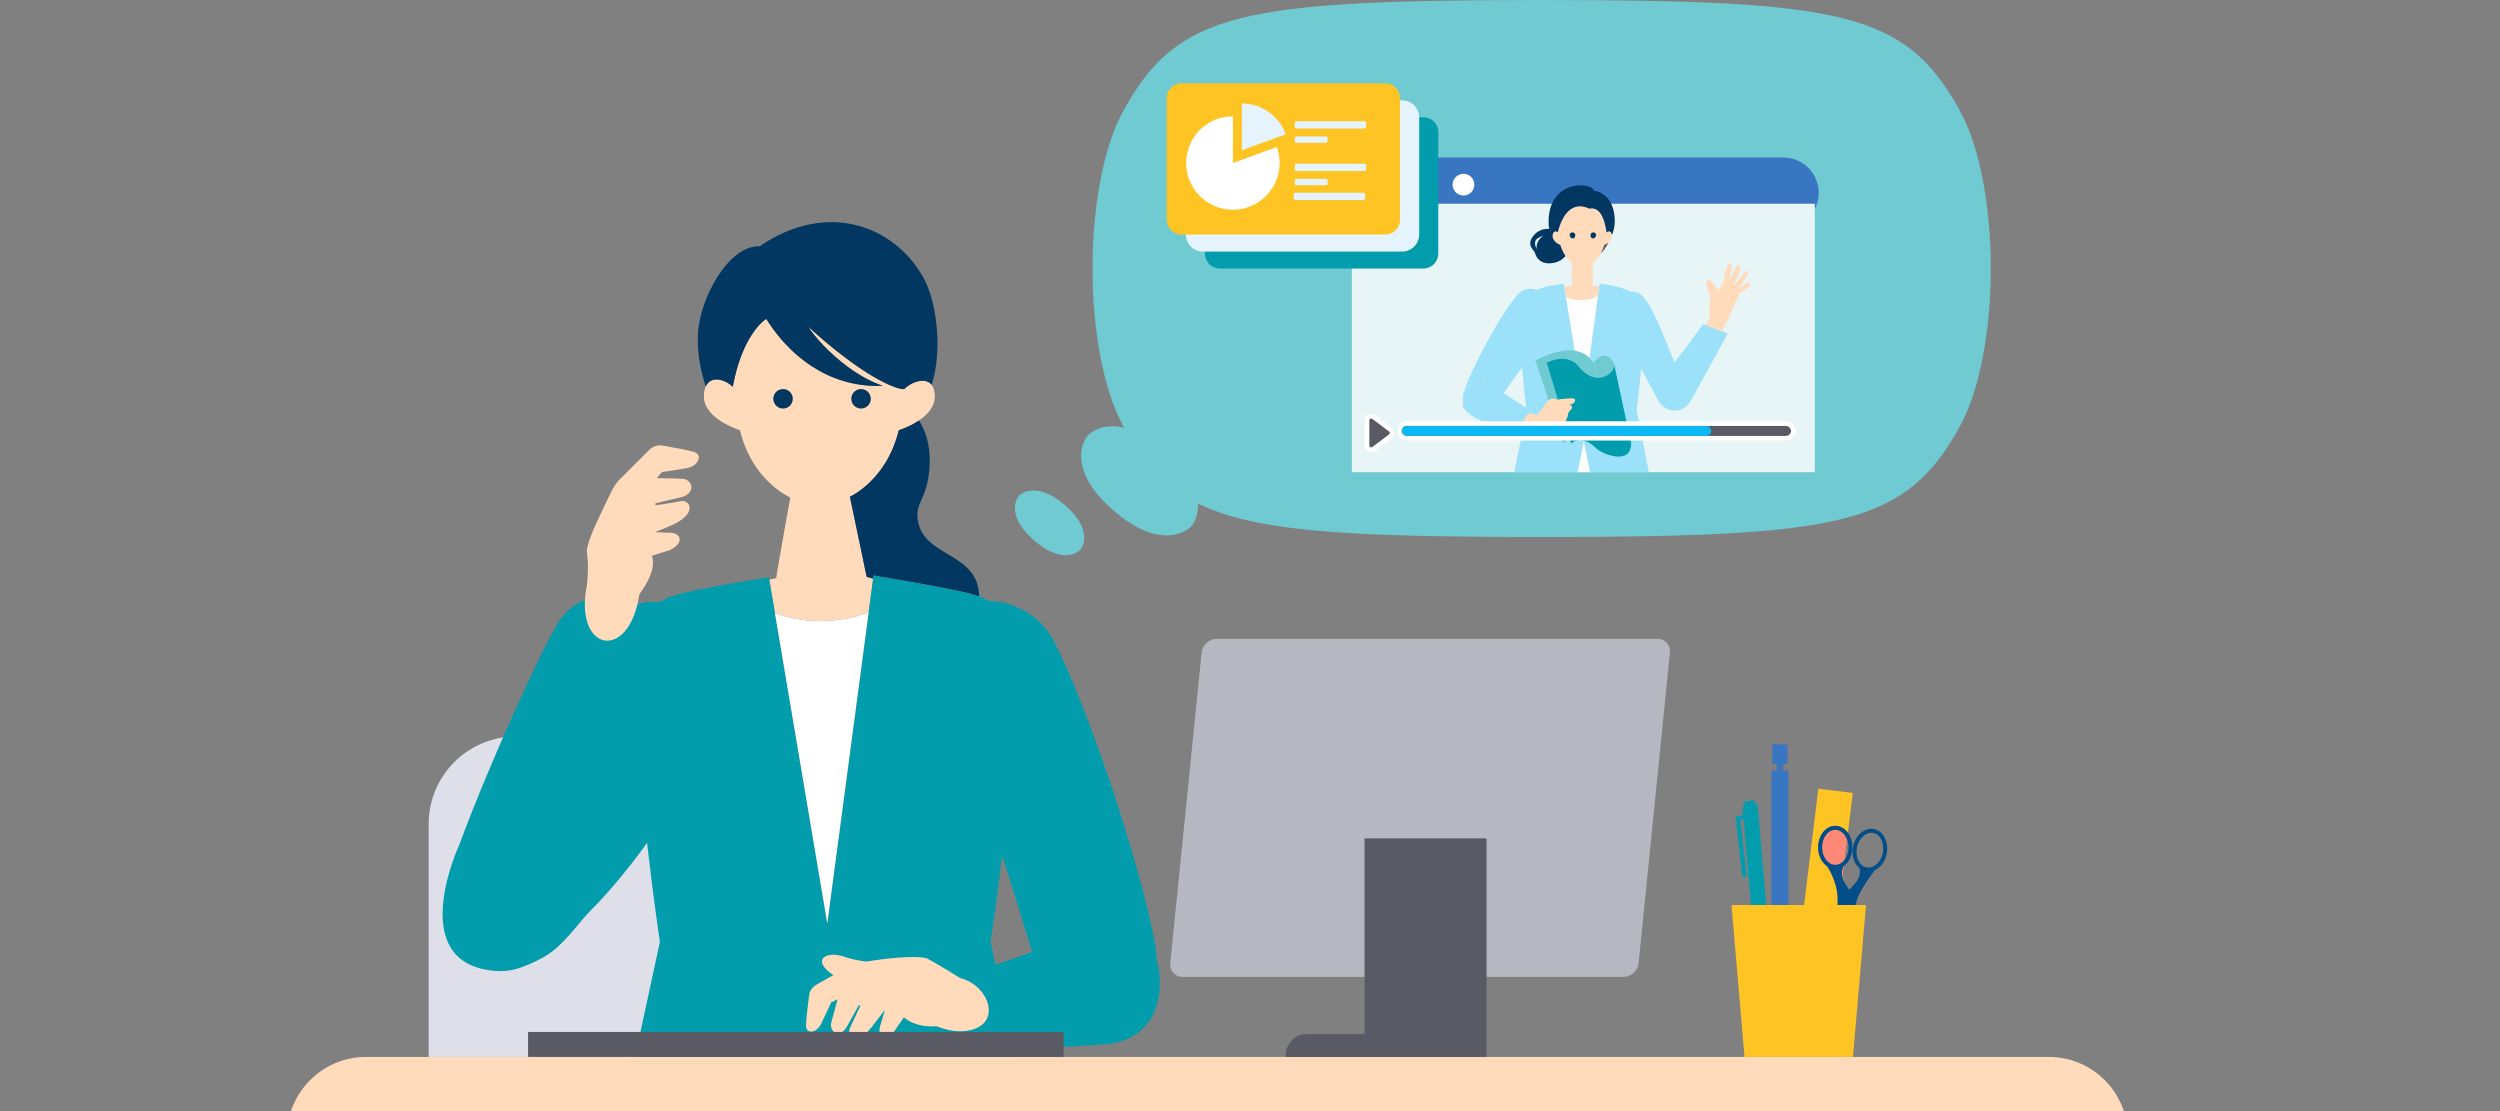
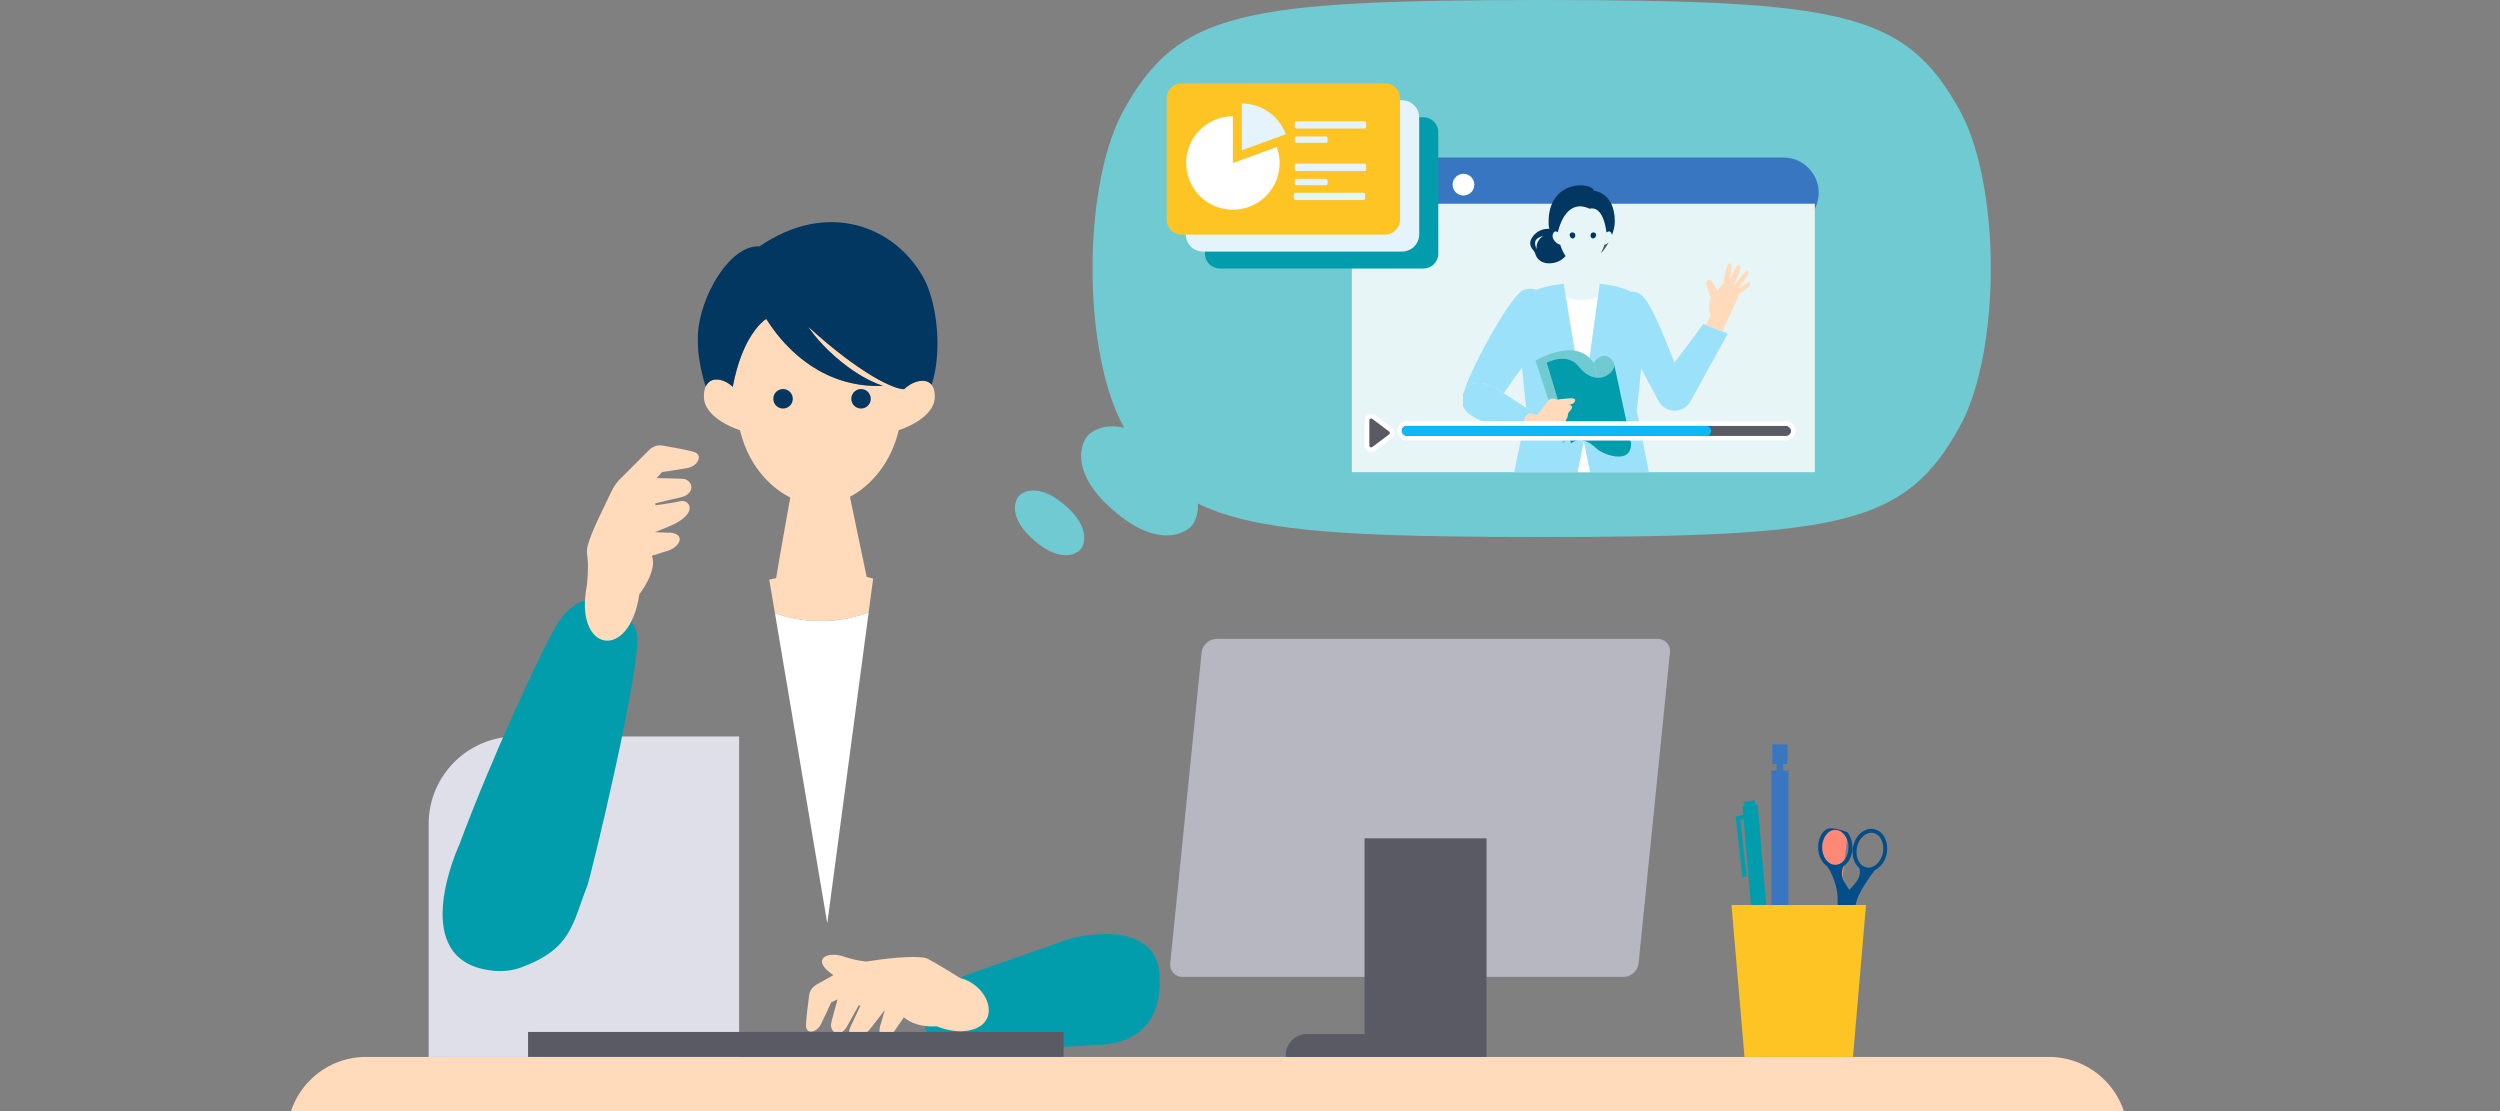
<svg xmlns="http://www.w3.org/2000/svg" width="270" height="120" viewBox="0 0 270 120" fill="none">
  <rect x="0" y="0" width="270" height="120" fill="#808080" stroke="none" />
  <g clip-path="url(#clip0_12044_3398)">
    <path d="M79.826 79.538H55.745C50.527 79.538 46.296 83.769 46.296 88.987V114.147H79.826V79.538Z" fill="#DFDFE9" />
    <path d="M93.814 66.145L94.3 62.495L93.6 62.302L91.791 53.647C91.878 53.603 91.97 53.553 92.064 53.5C92.088 53.486 92.113 53.472 92.138 53.458C92.223 53.408 92.311 53.356 92.4 53.299C92.413 53.292 92.425 53.285 92.437 53.277C92.537 53.213 92.64 53.143 92.744 53.07C92.77 53.052 92.797 53.033 92.823 53.014C92.912 52.95 93.002 52.883 93.094 52.813C93.115 52.797 93.135 52.782 93.156 52.765C93.264 52.681 93.373 52.591 93.483 52.496C93.509 52.475 93.535 52.451 93.56 52.429C93.637 52.362 93.714 52.291 93.791 52.22C93.854 52.161 93.917 52.101 93.98 52.039C94.048 51.973 94.115 51.905 94.183 51.835C94.231 51.785 94.28 51.734 94.328 51.683C94.401 51.604 94.473 51.523 94.546 51.44C94.592 51.387 94.638 51.335 94.684 51.28C94.763 51.187 94.84 51.089 94.917 50.99C94.956 50.941 94.995 50.894 95.033 50.843C95.257 50.548 95.473 50.228 95.68 49.885C95.71 49.835 95.739 49.784 95.768 49.734C95.833 49.623 95.895 49.509 95.957 49.394C96.011 49.294 96.063 49.193 96.114 49.09C96.166 48.988 96.216 48.883 96.265 48.777C96.315 48.67 96.363 48.561 96.41 48.45C96.457 48.34 96.502 48.228 96.547 48.115C96.592 48.001 96.635 47.884 96.677 47.766C96.719 47.648 96.76 47.529 96.799 47.407C96.838 47.286 96.875 47.162 96.912 47.037C96.967 46.847 97.022 46.657 97.069 46.459C97.069 46.459 97.075 46.457 97.083 46.454C97.085 46.454 97.088 46.453 97.09 46.452C97.097 46.45 97.105 46.447 97.115 46.444C97.119 46.443 97.126 46.44 97.13 46.439C97.143 46.434 97.158 46.429 97.176 46.423C97.178 46.423 97.18 46.422 97.182 46.422C97.189 46.419 97.199 46.416 97.206 46.413C97.282 46.387 97.385 46.35 97.513 46.3C97.515 46.3 97.517 46.299 97.519 46.298C97.588 46.271 97.663 46.241 97.743 46.207C97.747 46.206 97.75 46.205 97.753 46.203C98.169 46.029 98.719 45.765 99.248 45.409C100.132 44.814 100.951 43.964 100.961 42.849C100.967 42.255 100.836 41.839 100.62 41.563C100.369 41.243 100.003 41.114 99.6 41.122C99.591 41.122 99.581 41.123 99.571 41.124C99.469 41.127 99.365 41.14 99.259 41.16C99.199 41.171 99.139 41.185 99.078 41.201C98.905 41.246 98.732 41.309 98.564 41.389C98.559 41.391 98.554 41.394 98.55 41.396C98.46 41.44 98.372 41.488 98.286 41.54C98.052 41.679 97.834 41.845 97.652 42.027C96.664 42.08 93.006 40.496 87.287 35.282C88.023 36.438 89.613 38.186 91.565 39.622C91.784 39.783 92.009 39.938 92.236 40.09C93.224 40.751 94.284 41.315 95.361 41.674C92.144 41.8 89.576 40.807 87.62 39.52C86.804 38.984 86.095 38.396 85.489 37.817C85.246 37.585 85.02 37.355 84.811 37.13C84.496 36.792 84.219 36.466 83.977 36.164C83.172 35.159 82.769 34.425 82.746 34.441C82.744 34.442 82.732 34.45 82.712 34.463C82.63 34.517 82.411 34.674 82.113 34.979C82.038 35.056 81.959 35.141 81.876 35.237C81.668 35.475 81.435 35.776 81.192 36.15C81.101 36.29 81.008 36.44 80.915 36.602C80.264 37.73 79.582 39.391 79.136 41.78C78.769 41.413 78.285 41.139 77.807 41.033C77.783 41.027 77.758 41.022 77.734 41.017C77.184 40.915 76.651 41.044 76.33 41.53C76.289 41.592 76.252 41.659 76.218 41.733C76.09 42.013 76.016 42.38 76.021 42.849C76.044 45.281 79.912 46.458 79.912 46.459C80.186 47.601 80.586 48.593 81.052 49.45C81.83 50.88 82.797 51.931 83.694 52.66C84.238 53.103 84.757 53.428 85.191 53.647C85.191 53.647 85.245 53.687 85.354 53.747C85.352 53.746 85.349 53.745 85.347 53.744C85.272 54.201 84.037 60.986 83.824 62.441L83.081 62.601L83.693 66.222C87.784 67.68 91.458 67.016 93.814 66.145Z" fill="#FFDABB" />
    <path d="M84.703 44.114C85.28 44.039 85.687 43.512 85.613 42.935C85.538 42.358 85.011 41.951 84.434 42.025C83.857 42.099 83.45 42.627 83.524 43.204C83.598 43.781 84.126 44.188 84.703 44.114Z" fill="#023762" />
    <path d="M93.127 44.114C93.704 44.039 94.111 43.512 94.037 42.935C93.962 42.358 93.435 41.951 92.858 42.025C92.281 42.099 91.874 42.627 91.948 43.204C92.022 43.781 92.55 44.188 93.127 44.114Z" fill="#023762" />
-     <path d="M97.744 46.207C97.663 46.241 97.588 46.271 97.519 46.298C97.517 46.299 97.515 46.3 97.513 46.3C97.447 46.326 97.387 46.348 97.334 46.368C97.294 46.382 97.264 46.393 97.233 46.404C97.217 46.409 97.196 46.417 97.182 46.421C97.181 46.422 97.181 46.422 97.18 46.422C97.179 46.422 97.178 46.423 97.176 46.423C97.159 46.429 97.144 46.434 97.13 46.439C97.127 46.44 97.123 46.441 97.121 46.442C97.121 46.442 97.121 46.442 97.121 46.442C97.119 46.443 97.117 46.443 97.115 46.444C97.105 46.447 97.097 46.45 97.09 46.452C97.089 46.452 97.085 46.453 97.084 46.454C97.075 46.457 97.069 46.459 97.069 46.459C97.038 46.59 97.005 46.719 96.97 46.847C96.952 46.912 96.93 46.973 96.912 47.037C96.876 47.162 96.838 47.286 96.799 47.407C96.78 47.467 96.763 47.53 96.743 47.588C96.723 47.649 96.699 47.706 96.677 47.766C96.635 47.884 96.592 48.001 96.547 48.115C96.525 48.17 96.506 48.23 96.484 48.284C96.46 48.341 96.434 48.394 96.41 48.45C96.363 48.561 96.315 48.669 96.265 48.776C96.216 48.883 96.166 48.988 96.115 49.09C96.063 49.193 96.011 49.294 95.957 49.394C95.931 49.442 95.907 49.494 95.881 49.541C95.844 49.607 95.806 49.67 95.768 49.734C95.739 49.784 95.71 49.835 95.68 49.884C95.579 50.052 95.477 50.215 95.372 50.371C95.261 50.535 95.148 50.692 95.033 50.843C94.995 50.894 94.956 50.941 94.917 50.99C94.84 51.089 94.763 51.187 94.684 51.28C94.638 51.335 94.592 51.387 94.546 51.44C94.473 51.523 94.401 51.604 94.328 51.683C94.28 51.734 94.231 51.785 94.183 51.835C94.148 51.871 94.113 51.91 94.078 51.946C94.045 51.978 94.013 52.007 93.98 52.039C93.917 52.101 93.854 52.161 93.791 52.22C93.76 52.248 93.73 52.279 93.699 52.307C93.653 52.349 93.607 52.388 93.561 52.429C93.535 52.451 93.509 52.474 93.483 52.496C93.373 52.591 93.264 52.681 93.156 52.765C93.135 52.782 93.115 52.797 93.094 52.813C93.002 52.883 92.912 52.95 92.823 53.014C92.797 53.033 92.77 53.052 92.744 53.07C92.64 53.143 92.537 53.213 92.437 53.277C92.425 53.285 92.413 53.292 92.4 53.299C92.311 53.356 92.224 53.408 92.138 53.458C92.113 53.472 92.088 53.486 92.064 53.5C91.97 53.553 91.878 53.603 91.791 53.647L93.6 62.301L94.301 62.489L94.345 62.157C94.345 62.157 103.962 63.743 105.214 64.266C105.385 64.301 105.562 64.354 105.743 64.416C105.689 59.788 100.156 60.175 99.23 56.644C98.567 54.118 100.239 54.289 100.407 50.084C100.493 47.93 99.874 46.395 99.248 45.409C98.719 45.765 98.169 46.029 97.753 46.203C97.75 46.205 97.747 46.206 97.744 46.207Z" fill="#023762" />
    <path d="M77.734 41.017C77.758 41.022 77.783 41.027 77.807 41.032C78.285 41.138 78.769 41.413 79.136 41.78C79.645 39.049 80.463 37.271 81.192 36.15C81.435 35.776 81.668 35.475 81.876 35.236C81.959 35.141 82.038 35.056 82.113 34.979C82.411 34.674 82.63 34.517 82.712 34.463C82.732 34.449 82.744 34.442 82.746 34.441C82.769 34.425 83.172 35.158 83.977 36.164C84.219 36.465 84.496 36.792 84.811 37.13C85.02 37.355 85.246 37.585 85.489 37.817C86.095 38.396 86.804 38.983 87.62 39.52C89.576 40.807 92.144 41.8 95.361 41.674C94.036 41.232 92.735 40.483 91.565 39.622C89.613 38.186 88.023 36.438 87.287 35.282C93.006 40.496 96.664 42.08 97.651 42.027C97.834 41.844 98.052 41.679 98.286 41.539C98.372 41.488 98.46 41.44 98.549 41.396C98.554 41.394 98.559 41.391 98.564 41.389C98.732 41.309 98.905 41.246 99.078 41.2C99.139 41.184 99.199 41.171 99.259 41.159C99.365 41.14 99.469 41.127 99.571 41.123C99.581 41.123 99.59 41.121 99.6 41.121C100.003 41.114 100.369 41.243 100.62 41.563C101.886 37.56 101.078 32.229 99.634 29.822C96.606 24.524 89.475 21.526 82.025 26.605C78.808 26.436 75.583 32.025 75.376 36.097C75.264 38.306 75.781 40.399 76.218 41.733C76.251 41.659 76.289 41.592 76.33 41.53C76.651 41.044 77.183 40.915 77.734 41.017Z" fill="#023762" />
-     <path d="M124.759 102.039C123.206 93.303 117.301 75.845 113.794 69.199C112.203 66.185 109.162 64.931 106.778 64.907C106.231 64.569 105.699 64.365 105.214 64.266C103.962 63.743 94.345 62.157 94.345 62.157L94.3 62.495L93.814 66.145L89.347 99.72L83.693 66.222L83.081 62.601L83.037 62.336C83.037 62.336 74.284 63.743 73.032 64.266C72.503 64.374 71.919 64.612 71.321 65.007C68.835 64.819 65.368 66.04 63.621 69.35C60.057 76.102 52.648 88.24 50.151 95.733C49.361 98.103 50.026 101.291 53.897 103.226C58.892 105.724 61.39 100.729 63.888 98.231C67.072 95.047 69.882 91.029 69.882 91.029C70.577 97.162 71.27 101.715 71.27 101.715C71.058 102.697 68.804 113.123 68.587 114.147H109.659C109.442 113.123 107.188 102.697 106.976 101.715C106.976 101.715 107.58 97.92 108.229 92.403C108.764 94.062 109.325 95.787 109.988 97.978C112.366 105.833 113.696 110.513 118.638 110.513C122.898 110.513 125.701 107.335 124.759 102.039Z" fill="#029DAC" />
    <path d="M83.693 66.222L89.347 99.72L93.815 66.145C91.459 67.016 87.784 67.68 83.693 66.222Z" fill="white" />
    <path d="M115.644 101.354L104.209 105.354C104.209 105.354 100.374 107.11 99.993 109.003C99.483 111.537 100.205 113.181 104.186 113.739L119.06 112.806C119.06 112.806 125.711 112.944 125.231 105.298C124.827 98.859 115.644 101.354 115.644 101.354Z" fill="#029DAC" />
    <path d="M63.422 95.678C63.804 94.71 69.489 71.148 68.776 68.422C67.888 65.027 63.285 62.714 60.364 67.121C58.815 69.459 53.141 81.702 49.591 91.261C49.591 91.261 44.168 102.911 52.196 104.669C53.757 105.01 55.087 104.916 56.231 104.5C61.775 102.487 61.81 99.749 63.422 95.678Z" fill="#029DAC" />
    <path d="M103.689 105.625C103.689 105.625 101.431 104.205 100.179 103.54C99.548 103.205 96.669 103.355 94.147 103.762C93.948 103.794 93.757 103.822 93.573 103.85C92.799 103.757 91.978 103.607 91.299 103.362C89.409 102.681 87.861 103.484 89.394 104.846C89.604 105.032 89.81 105.185 90.008 105.31L88.149 106.358C87.729 106.609 87.449 107.023 87.387 107.487C87.259 108.442 87.055 110.067 87.048 110.743C87.037 111.73 88.185 111.591 88.694 110.559C89.043 109.852 89.764 108.26 89.764 108.26L90.455 107.932C90.446 107.964 90.437 107.996 90.428 108.028C90.092 109.238 89.741 110.531 89.739 110.655C89.729 111.642 90.82 112.114 91.532 110.754C91.718 110.399 92.262 109.43 92.754 108.559C92.814 108.582 92.869 108.602 92.919 108.618C92.557 109.394 92.011 110.563 91.829 110.942C91.383 111.872 92.361 113.128 94.122 110.947C94.4 110.602 95.027 109.779 95.56 109.075L95.139 110.538C94.591 112.047 95.615 112.453 96.595 111.357L97.618 109.874C98.768 110.841 100.291 110.898 101.153 110.835C102.115 111.215 103.191 111.464 104.248 111.346C108.374 110.885 106.95 106.438 103.689 105.625Z" fill="#FFDABB" />
    <path d="M71.529 48.117C71.037 48.034 70.521 48.206 70.122 48.585L66.739 51.966L66.757 51.976C66.263 52.477 65.916 53.326 65.433 54.322C64.156 56.958 63.268 58.913 63.392 59.715C63.637 61.307 63.374 63.275 63.374 63.275C61.979 70.427 67.973 71.536 69.049 64.182C69.049 64.182 71.049 61.634 70.4 60.026L72.358 59.403C73.818 58.721 73.783 57.46 72.066 57.525L70.72 57.478C71.518 57.165 72.352 56.828 72.73 56.643C75.509 55.284 74.364 53.909 73.511 54.124C73.068 54.237 71.692 54.443 70.78 54.575C70.781 54.511 70.78 54.439 70.776 54.361C71.828 54.105 72.999 53.825 73.421 53.737C75.045 53.4 74.94 52.047 73.936 51.736C73.809 51.697 72.378 51.66 71.035 51.634C70.999 51.633 70.964 51.632 70.928 51.632L71.498 50.981C71.498 50.981 73.361 50.709 74.197 50.557C75.418 50.335 75.952 49.12 74.948 48.809C74.26 48.596 72.541 48.289 71.529 48.117Z" fill="#FFDABB" />
    <path d="M221.272 114.147H39.534C34.821 114.147 31 117.968 31 122.681V123.589H229.806V122.681C229.806 117.968 225.985 114.147 221.272 114.147Z" fill="#FFDABB" />
    <path d="M175.344 105.505H127.715C126.9 105.505 126.306 104.845 126.388 104.03L129.774 70.475C129.856 69.66 130.583 69 131.398 69H179.027C179.841 69 180.435 69.66 180.353 70.475L176.968 104.03C176.885 104.845 176.158 105.505 175.344 105.505Z" fill="#B7B7C1" />
    <path d="M147.37 90.542V111.676H141.142C139.882 111.676 138.861 112.697 138.861 113.957V114.146H160.545V90.542H147.37Z" fill="#5A5A65" />
    <path d="M114.87 111.449H57.032V114.147H114.87V111.449Z" fill="#5A5A65" />
    <path d="M189.823 86.922L189.578 86.943L189.536 86.446L188.368 86.546L188.411 87.043L188.189 87.062L188.268 87.986L187.448 88.191L188.173 94.722L188.639 94.67L187.959 88.546L188.308 88.459L189.102 97.743H190.749L189.823 86.922Z" fill="#029DAC" />
    <path d="M192.577 82.51H191.875V83.213H192.577V82.51Z" fill="#3876C1" />
    <path d="M193.047 80.401H191.406V82.51H193.047V80.401Z" fill="#3876C1" />
    <path d="M193.141 83.213H191.311V97.743H193.141V83.213Z" fill="#3876C1" />
    <path d="M198.298 89.62C198.267 89.618 198.236 89.616 198.205 89.617C197.834 89.618 197.482 89.809 197.215 90.155C196.935 90.517 196.782 91.001 196.783 91.517C196.785 92.034 196.941 92.516 197.223 92.877C197.493 93.221 197.843 93.412 198.217 93.409C198.588 93.408 198.94 93.217 199.207 92.87C199.21 92.867 199.213 92.862 199.216 92.858L199.485 90.665C199.413 90.476 199.318 90.301 199.199 90.149C198.952 89.833 198.634 89.648 198.298 89.62Z" fill="#FF8876" />
-     <path d="M196.381 85.179L194.839 97.743H198.468C198.477 97.439 198.478 97.168 198.469 96.942C198.391 95.079 197.367 93.6 197.34 93.561C197.175 93.451 197.023 93.311 196.888 93.139C196.548 92.704 196.36 92.129 196.358 91.519C196.356 90.909 196.541 90.332 196.878 89.895C197.228 89.443 197.699 89.193 198.204 89.191C198.709 89.191 199.181 89.437 199.534 89.887C199.548 89.905 199.56 89.924 199.574 89.943L200.102 85.636L196.381 85.179Z" fill="#FEC424" />
    <path d="M198.974 94.825L199.134 93.526C199.109 93.544 199.085 93.562 199.061 93.578C198.864 94.143 198.905 94.567 198.974 94.825Z" fill="#FF8876" />
-     <path d="M202.379 89.539C201.88 89.443 201.373 89.602 200.944 89.981C200.53 90.346 200.24 90.877 200.127 91.477C199.953 92.399 200.242 93.277 200.805 93.755C200.826 93.811 200.84 93.846 200.84 93.846C200.84 93.846 201.016 94.566 200.491 95.228C199.966 95.89 199.713 96.105 199.713 96.105L199.09 95.112C199.09 95.112 199.025 95.013 198.974 94.825C198.905 94.567 198.864 94.143 199.061 93.578C199.086 93.562 199.109 93.544 199.134 93.526C199.283 93.42 199.421 93.289 199.544 93.131C199.881 92.694 200.066 92.117 200.064 91.507C200.062 90.922 199.888 90.37 199.574 89.943C199.56 89.924 199.548 89.905 199.534 89.887C199.181 89.437 198.709 89.191 198.204 89.191C197.698 89.193 197.228 89.443 196.878 89.895C196.54 90.332 196.356 90.908 196.358 91.519C196.36 92.129 196.548 92.704 196.888 93.139C197.023 93.31 197.175 93.451 197.339 93.561C197.366 93.6 198.39 95.079 198.469 96.942C198.478 97.167 198.477 97.439 198.468 97.743H200.4C200.468 97.463 200.527 97.245 200.571 97.116C200.881 96.201 201.95 94.643 202.475 93.981C202.478 93.977 202.479 93.975 202.482 93.972C202.645 93.895 202.803 93.792 202.951 93.661C203.365 93.296 203.655 92.765 203.769 92.165C204.006 90.907 203.383 89.729 202.379 89.539ZM198.217 93.409C197.843 93.412 197.493 93.221 197.223 92.877C196.941 92.517 196.785 92.034 196.783 91.517C196.782 91.001 196.935 90.517 197.215 90.155C197.482 89.809 197.834 89.618 198.205 89.617C198.236 89.616 198.267 89.618 198.297 89.62C198.634 89.648 198.951 89.833 199.199 90.149C199.318 90.301 199.413 90.476 199.485 90.665C199.584 90.924 199.638 91.21 199.638 91.508C199.64 92.019 199.49 92.498 199.216 92.858C199.213 92.862 199.21 92.867 199.207 92.871C198.94 93.217 198.588 93.408 198.217 93.409ZM203.351 92.086C203.255 92.593 203.013 93.039 202.67 93.342C202.342 93.632 201.96 93.753 201.596 93.684C200.822 93.538 200.351 92.583 200.545 91.556C200.641 91.048 200.882 90.603 201.225 90.299C201.52 90.04 201.858 89.915 202.188 89.942C202.225 89.945 202.263 89.95 202.3 89.957C203.073 90.103 203.545 91.058 203.351 92.086Z" fill="#034D89" />
+     <path d="M202.379 89.539C201.88 89.443 201.373 89.602 200.944 89.981C200.53 90.346 200.24 90.877 200.127 91.477C199.953 92.399 200.242 93.277 200.805 93.755C200.826 93.811 200.84 93.846 200.84 93.846C200.84 93.846 201.016 94.566 200.491 95.228C199.966 95.89 199.713 96.105 199.713 96.105L199.09 95.112C199.09 95.112 199.025 95.013 198.974 94.825C198.905 94.567 198.864 94.143 199.061 93.578C199.086 93.562 199.109 93.544 199.134 93.526C199.283 93.42 199.421 93.289 199.544 93.131C199.881 92.694 200.066 92.117 200.064 91.507C200.062 90.922 199.888 90.37 199.574 89.943C199.56 89.924 199.548 89.905 199.534 89.887C197.698 89.193 197.228 89.443 196.878 89.895C196.54 90.332 196.356 90.908 196.358 91.519C196.36 92.129 196.548 92.704 196.888 93.139C197.023 93.31 197.175 93.451 197.339 93.561C197.366 93.6 198.39 95.079 198.469 96.942C198.478 97.167 198.477 97.439 198.468 97.743H200.4C200.468 97.463 200.527 97.245 200.571 97.116C200.881 96.201 201.95 94.643 202.475 93.981C202.478 93.977 202.479 93.975 202.482 93.972C202.645 93.895 202.803 93.792 202.951 93.661C203.365 93.296 203.655 92.765 203.769 92.165C204.006 90.907 203.383 89.729 202.379 89.539ZM198.217 93.409C197.843 93.412 197.493 93.221 197.223 92.877C196.941 92.517 196.785 92.034 196.783 91.517C196.782 91.001 196.935 90.517 197.215 90.155C197.482 89.809 197.834 89.618 198.205 89.617C198.236 89.616 198.267 89.618 198.297 89.62C198.634 89.648 198.951 89.833 199.199 90.149C199.318 90.301 199.413 90.476 199.485 90.665C199.584 90.924 199.638 91.21 199.638 91.508C199.64 92.019 199.49 92.498 199.216 92.858C199.213 92.862 199.21 92.867 199.207 92.871C198.94 93.217 198.588 93.408 198.217 93.409ZM203.351 92.086C203.255 92.593 203.013 93.039 202.67 93.342C202.342 93.632 201.96 93.753 201.596 93.684C200.822 93.538 200.351 92.583 200.545 91.556C200.641 91.048 200.882 90.603 201.225 90.299C201.52 90.04 201.858 89.915 202.188 89.942C202.225 89.945 202.263 89.95 202.3 89.957C203.073 90.103 203.545 91.058 203.351 92.086Z" fill="#034D89" />
    <path d="M187 97.743L188.406 114.147H200.124L201.53 97.743H187Z" fill="#FEC424" />
    <path d="M129.377 54.424C129.346 53.472 128.97 52.494 128.395 51.553C127.81 50.608 126.989 49.683 125.852 48.704C124.715 47.725 123.679 47.051 122.656 46.612C121.641 46.183 120.617 45.958 119.671 46.068C118.221 46.206 117.424 47.059 117.449 47.093C117.411 47.074 116.687 47.989 116.766 49.443C116.796 50.393 117.172 51.373 117.748 52.314C118.332 53.26 119.155 54.184 120.291 55.163C121.429 56.14 122.463 56.818 123.487 57.254C124.503 57.684 125.526 57.91 126.471 57.799C127.92 57.66 128.718 56.809 128.693 56.774C128.73 56.793 129.456 55.878 129.377 54.424Z" fill="#70CAD1" />
    <path d="M117.095 57.944C117.077 57.379 116.854 56.799 116.513 56.241C116.166 55.68 115.679 55.131 115.004 54.551C114.33 53.97 113.715 53.57 113.109 53.31C112.507 53.056 111.899 52.922 111.338 52.987C110.478 53.069 110.005 53.575 110.02 53.596C109.997 53.584 109.568 54.127 109.615 54.989C109.633 55.553 109.856 56.135 110.197 56.692C110.544 57.253 111.032 57.801 111.706 58.382C112.381 58.962 112.994 59.364 113.601 59.623C114.204 59.877 114.811 60.011 115.372 59.946C116.231 59.864 116.704 59.358 116.69 59.338C116.712 59.349 117.142 58.806 117.095 57.944Z" fill="#70CAD1" />
    <path d="M121.358 11.903C127.227 1.273 134.066 0.03 166.499 0C198.932 0.03 205.772 1.273 211.64 11.903C215.211 18.377 215.022 28.996 214.986 29C215.021 29.004 215.211 39.623 211.64 46.097C205.771 56.728 198.932 57.971 166.499 58C134.066 57.971 127.227 56.728 121.358 46.097C117.787 39.623 117.977 29.004 118.012 29C117.976 28.996 117.787 18.377 121.358 11.903Z" fill="#70CAD1" />
    <mask id="mask0_12044_3398" style="mask-type:alpha" maskUnits="userSpaceOnUse" x="117" y="0" width="98" height="58">
      <path d="M121.358 11.903C127.226 1.273 134.066 0.03 166.499 0C198.932 0.03 205.771 1.273 211.64 11.903C215.211 18.377 215.022 28.996 214.985 29C215.021 29.004 215.211 39.623 211.64 46.097C205.77 56.728 198.932 57.971 166.499 58C134.066 57.971 127.227 56.728 121.357 46.097C117.787 39.623 117.977 29.004 118.012 29C117.976 28.996 117.786 18.377 121.358 11.903Z" fill="#70CAD1" />
    </mask>
    <g mask="url(#mask0_12044_3398)">
      <path d="M145.999 20.822C145.999 18.718 147.705 17.012 149.81 17.012H192.608C194.713 17.012 196.419 18.718 196.419 20.822C196.419 22.927 194.713 24.633 192.609 24.633C183.202 24.633 159.216 24.633 149.809 24.633C147.705 24.633 145.999 22.927 145.999 20.822Z" fill="#3876C1" />
      <circle cx="149.847" cy="19.943" r="1.173" fill="white" />
      <circle cx="153.951" cy="19.943" r="1.173" fill="white" />
      <circle cx="158.055" cy="19.943" r="1.173" fill="white" />
      <path d="M146 51H196C196 41.333 196 31.667 196 22C194.132 22 147.867 22 146 22C146 31.667 146 41.333 146 51Z" fill="#E8F5F6" />
      <path d="M150.247 46.474C150.382 46.638 150.382 46.879 150.247 47.044L150.168 47.119L148.356 48.477C148.06 48.7 147.637 48.488 147.637 48.117L147.637 45.4C147.637 45.03 148.06 44.818 148.356 45.04L150.168 46.398L150.247 46.474Z" fill="#5A5A65" stroke="white" stroke-width="0.5" />
      <g clip-path="url(#clip1_12044_3398)">
-         <path d="M172.581 32.034L172.729 30.954L172.176 30.878H172.021V28.366C172.167 28.263 172.297 28.14 172.413 28.003C172.589 27.816 172.745 27.598 172.882 27.357C173.041 27.077 173.173 26.765 173.276 26.433C173.288 26.43 173.301 26.426 173.313 26.422C173.314 26.422 173.314 26.422 173.315 26.422C173.345 26.412 173.375 26.401 173.405 26.388C173.405 26.388 173.405 26.388 173.405 26.388C173.406 26.388 173.407 26.387 173.408 26.387C173.408 26.387 173.409 26.387 173.409 26.387C173.422 26.381 173.436 26.375 173.449 26.368C173.453 26.366 173.456 26.364 173.46 26.363C173.46 26.363 173.46 26.363 173.46 26.363C173.471 26.357 173.482 26.352 173.492 26.346C173.496 26.344 173.5 26.342 173.504 26.34C173.514 26.334 173.525 26.328 173.535 26.322C173.535 26.322 173.535 26.322 173.535 26.322C173.54 26.319 173.544 26.316 173.549 26.314C173.558 26.308 173.568 26.302 173.578 26.295C173.578 26.296 173.578 26.295 173.578 26.295C173.583 26.292 173.589 26.288 173.595 26.284C173.595 26.284 173.595 26.284 173.595 26.284C173.603 26.278 173.611 26.273 173.62 26.267C173.619 26.267 173.62 26.267 173.62 26.267C173.625 26.263 173.631 26.259 173.637 26.255C173.637 26.255 173.637 26.255 173.637 26.255C173.645 26.249 173.653 26.243 173.661 26.237C173.663 26.235 173.666 26.233 173.669 26.23C173.669 26.23 173.67 26.23 173.67 26.229C173.673 26.227 173.675 26.225 173.678 26.223C173.685 26.217 173.693 26.211 173.7 26.205C173.7 26.205 173.7 26.205 173.7 26.205C173.706 26.2 173.712 26.195 173.718 26.191C173.718 26.191 173.718 26.19 173.718 26.191C173.725 26.184 173.732 26.178 173.739 26.172C173.739 26.172 173.739 26.171 173.739 26.171C173.74 26.171 173.74 26.17 173.741 26.17C173.746 26.166 173.751 26.161 173.756 26.156C173.756 26.156 173.756 26.156 173.756 26.156C173.763 26.15 173.77 26.143 173.777 26.136C173.781 26.133 173.785 26.129 173.788 26.125C173.79 26.124 173.792 26.122 173.793 26.12C173.8 26.113 173.807 26.106 173.814 26.099C173.813 26.099 173.814 26.099 173.814 26.099C173.819 26.094 173.824 26.089 173.829 26.083C173.829 26.083 173.829 26.083 173.829 26.083C173.836 26.076 173.842 26.068 173.849 26.061C173.854 26.055 173.859 26.05 173.863 26.045C173.87 26.037 173.876 26.029 173.883 26.021C173.883 26.021 173.883 26.02 173.884 26.02C173.888 26.015 173.892 26.01 173.896 26.005C173.895 26.005 173.896 26.005 173.896 26.005C173.904 25.995 173.912 25.984 173.92 25.973C173.92 25.972 173.921 25.971 173.922 25.971C173.921 25.971 173.922 25.971 173.922 25.971C173.924 25.968 173.926 25.965 173.928 25.962C173.928 25.962 173.929 25.961 173.929 25.96C173.938 25.948 173.946 25.936 173.954 25.923C173.958 25.918 173.961 25.913 173.964 25.908C173.97 25.899 173.975 25.89 173.981 25.881C173.981 25.881 173.981 25.881 173.981 25.881C173.983 25.877 173.986 25.872 173.988 25.868C173.989 25.866 173.99 25.865 173.991 25.863C173.996 25.855 174 25.846 174.005 25.838C174.006 25.836 174.007 25.834 174.008 25.832C174.01 25.828 174.012 25.823 174.015 25.819C174.015 25.819 174.015 25.818 174.015 25.818C174.019 25.81 174.023 25.802 174.027 25.794C174.03 25.788 174.033 25.781 174.036 25.774C174.036 25.774 174.036 25.774 174.036 25.773C174.039 25.765 174.043 25.758 174.046 25.75C174.046 25.75 174.046 25.75 174.046 25.75C174.048 25.745 174.049 25.741 174.051 25.736C174.052 25.734 174.053 25.732 174.054 25.729C174.057 25.721 174.06 25.713 174.063 25.705C174.063 25.705 174.063 25.705 174.063 25.705C174.064 25.7 174.066 25.694 174.068 25.689L174.069 25.684C174.072 25.676 174.074 25.667 174.076 25.659C174.077 25.658 174.077 25.657 174.077 25.657C174.079 25.65 174.08 25.644 174.082 25.638C174.082 25.638 174.082 25.638 174.082 25.638C174.084 25.63 174.086 25.622 174.087 25.613C174.089 25.607 174.09 25.6 174.091 25.593C174.093 25.584 174.094 25.576 174.095 25.568C174.095 25.568 174.095 25.568 174.095 25.568C174.096 25.564 174.096 25.559 174.097 25.556C174.097 25.553 174.098 25.55 174.098 25.547C174.099 25.539 174.099 25.53 174.1 25.522C174.1 25.515 174.101 25.508 174.101 25.501C174.101 25.493 174.101 25.484 174.101 25.475C174.101 25.469 174.101 25.462 174.101 25.456C174.101 25.447 174.1 25.438 174.099 25.429C174.099 25.429 174.099 25.429 174.099 25.428C174.099 25.423 174.098 25.418 174.098 25.413C174.097 25.412 174.097 25.411 174.097 25.41C174.096 25.403 174.095 25.395 174.094 25.388C174.094 25.388 174.094 25.388 174.094 25.388C174.093 25.381 174.092 25.375 174.091 25.369C174.091 25.368 174.09 25.367 174.09 25.367C174.087 25.352 174.084 25.337 174.079 25.322C174.079 25.321 174.079 25.321 174.079 25.32C174.067 25.28 174.054 25.244 174.04 25.212C174.026 25.181 174.012 25.153 173.996 25.129C173.846 24.896 173.632 25.016 173.542 25.083C173.54 25.085 173.538 25.087 173.536 25.088C173.534 25.09 173.532 25.091 173.531 25.092C173.518 25.104 173.5 25.118 173.5 25.118C173.451 24.68 173.131 22.198 171.654 22.536C169.369 21.472 168.513 24.08 168.301 24.87C168.296 24.889 168.291 24.907 168.286 24.924C168.278 24.957 168.271 24.985 168.265 25.008C168.253 25.06 168.246 25.089 168.245 25.088C168.202 25.056 168.125 25.006 168.04 24.994C167.921 24.978 167.785 25.037 167.701 25.32C167.701 25.32 167.701 25.32 167.701 25.32C167.699 25.327 167.698 25.334 167.696 25.341C167.694 25.349 167.692 25.357 167.69 25.365C167.69 25.365 167.69 25.365 167.69 25.365C167.689 25.37 167.689 25.375 167.688 25.379C167.688 25.38 167.688 25.38 167.688 25.38C167.687 25.385 167.686 25.391 167.685 25.396C167.679 25.439 167.677 25.483 167.681 25.527C167.681 25.534 167.682 25.541 167.682 25.547C167.683 25.549 167.683 25.551 167.683 25.553C167.683 25.553 167.683 25.553 167.683 25.553C167.684 25.558 167.684 25.563 167.685 25.567C167.685 25.571 167.686 25.574 167.686 25.577C167.687 25.582 167.688 25.588 167.689 25.593C167.69 25.6 167.691 25.606 167.693 25.613C167.694 25.622 167.696 25.63 167.698 25.638C167.7 25.645 167.702 25.652 167.704 25.659C167.705 25.663 167.706 25.668 167.708 25.672C167.709 25.676 167.71 25.68 167.711 25.684C167.711 25.684 167.711 25.684 167.711 25.684C167.713 25.691 167.715 25.698 167.718 25.704C167.72 25.713 167.723 25.721 167.726 25.729C167.729 25.736 167.732 25.743 167.734 25.749C167.736 25.755 167.739 25.759 167.741 25.765C167.742 25.768 167.743 25.771 167.745 25.774C167.748 25.781 167.751 25.787 167.754 25.794C167.754 25.795 167.754 25.795 167.755 25.796C167.758 25.803 167.762 25.811 167.766 25.819C167.769 25.825 167.772 25.831 167.775 25.838C167.775 25.838 167.775 25.838 167.775 25.838C167.78 25.846 167.785 25.855 167.789 25.863C167.789 25.863 167.79 25.863 167.79 25.864C167.793 25.869 167.796 25.875 167.799 25.881C167.802 25.884 167.804 25.888 167.806 25.891C167.809 25.897 167.813 25.903 167.816 25.908C167.817 25.909 167.817 25.909 167.817 25.909C167.82 25.914 167.823 25.919 167.826 25.923C167.833 25.933 167.84 25.944 167.847 25.954C167.849 25.956 167.85 25.959 167.852 25.962C167.855 25.965 167.857 25.968 167.859 25.971C167.867 25.982 167.876 25.994 167.885 26.005C167.888 26.01 167.892 26.014 167.896 26.019C167.896 26.019 167.896 26.02 167.897 26.02C167.903 26.028 167.91 26.037 167.917 26.045C167.921 26.05 167.926 26.055 167.93 26.06C167.931 26.06 167.931 26.061 167.931 26.061C167.937 26.067 167.942 26.073 167.948 26.08C167.949 26.081 167.95 26.082 167.951 26.083C167.956 26.089 167.961 26.094 167.966 26.099C167.969 26.102 167.972 26.105 167.975 26.108C167.979 26.112 167.983 26.116 167.987 26.12C167.987 26.12 167.987 26.12 167.987 26.12C167.992 26.125 167.998 26.131 168.003 26.136C168.003 26.136 168.003 26.136 168.003 26.136C168.01 26.143 168.017 26.149 168.024 26.156C168.03 26.161 168.035 26.166 168.041 26.171C168.041 26.171 168.041 26.171 168.041 26.171C168.047 26.176 168.052 26.182 168.058 26.187C168.06 26.188 168.061 26.189 168.063 26.191C168.068 26.195 168.074 26.2 168.08 26.205C168.08 26.205 168.08 26.205 168.08 26.205C168.082 26.207 168.085 26.209 168.087 26.211C168.091 26.214 168.094 26.216 168.097 26.219C168.097 26.219 168.097 26.219 168.097 26.219C168.104 26.225 168.112 26.231 168.119 26.236C168.119 26.236 168.119 26.237 168.119 26.236C168.127 26.243 168.136 26.249 168.144 26.255C168.143 26.255 168.144 26.255 168.144 26.255C168.152 26.261 168.161 26.267 168.17 26.273C168.175 26.277 168.18 26.281 168.186 26.284C168.186 26.284 168.186 26.284 168.186 26.284C168.191 26.288 168.197 26.292 168.202 26.295C168.211 26.301 168.22 26.306 168.229 26.312C168.229 26.312 168.229 26.312 168.229 26.312C168.234 26.315 168.239 26.319 168.245 26.322C168.254 26.327 168.264 26.333 168.273 26.338C168.273 26.338 168.274 26.338 168.273 26.338C168.278 26.34 168.283 26.343 168.288 26.346C168.298 26.352 168.309 26.357 168.32 26.363C168.32 26.363 168.32 26.363 168.321 26.363C168.334 26.37 168.348 26.376 168.361 26.382C168.365 26.384 168.369 26.385 168.372 26.387C168.404 26.401 168.435 26.412 168.467 26.422C168.467 26.422 168.467 26.422 168.467 26.422C168.479 26.426 168.492 26.43 168.504 26.433C168.597 26.732 168.714 27.015 168.852 27.273C168.896 27.355 168.942 27.434 168.99 27.51C169.021 27.558 169.052 27.605 169.084 27.651C169.172 27.777 169.266 27.895 169.367 28.003C169.484 28.14 169.613 28.263 169.759 28.366V30.878H169.735L168.931 30.981L169.114 32.096C170.514 32.689 171.813 32.359 172.581 32.034Z" fill="#FFDABB" />
        <path d="M170.115 25.296C170.1 25.247 170.003 25.085 169.779 25.097C169.741 25.094 169.32 25.228 169.643 25.67C169.931 25.89 170.193 25.639 170.115 25.296Z" fill="#023762" />
        <path d="M172.387 25.391C172.391 25.341 172.361 25.159 172.147 25.101C172.113 25.086 171.67 25.082 171.807 25.597C171.993 25.892 172.332 25.737 172.387 25.391Z" fill="#023762" />
        <path d="M172.135 20.603C172.045 19.692 167.443 19.267 167.252 23.703C167.236 24.075 167.243 24.379 167.326 24.706C166.739 24.694 166.119 24.86 165.64 25.424C164.742 26.482 165.719 27.028 165.78 27.31C165.781 27.316 165.783 27.32 165.784 27.324C165.924 27.944 166.466 28.459 167.325 28.442C168.101 28.426 168.679 28.119 169.083 27.651C169.051 27.605 169.02 27.558 168.989 27.51C168.941 27.434 168.895 27.355 168.851 27.273C168.713 27.015 168.596 26.732 168.503 26.433C168.491 26.43 168.479 26.426 168.466 26.422C168.466 26.422 168.466 26.422 168.466 26.422C168.435 26.412 168.403 26.401 168.371 26.387C168.368 26.385 168.364 26.384 168.36 26.382C168.347 26.376 168.333 26.369 168.32 26.363C168.32 26.363 168.319 26.363 168.319 26.363C168.308 26.357 168.297 26.352 168.287 26.346C168.282 26.343 168.277 26.341 168.273 26.338C168.273 26.338 168.273 26.338 168.273 26.338C168.263 26.333 168.253 26.327 168.244 26.322C168.239 26.318 168.233 26.315 168.228 26.312C168.228 26.312 168.228 26.312 168.228 26.312C168.219 26.307 168.21 26.301 168.201 26.295C168.196 26.292 168.19 26.288 168.185 26.284C168.185 26.284 168.185 26.284 168.185 26.284C168.18 26.281 168.174 26.277 168.169 26.273C168.16 26.267 168.151 26.261 168.143 26.255C168.143 26.255 168.143 26.255 168.143 26.255C168.135 26.249 168.127 26.243 168.119 26.237C168.119 26.237 168.119 26.237 168.119 26.237C168.111 26.231 168.104 26.225 168.096 26.219C168.096 26.219 168.096 26.219 168.096 26.219C168.093 26.216 168.09 26.214 168.086 26.211C168.084 26.209 168.081 26.207 168.079 26.205C168.073 26.2 168.067 26.195 168.062 26.19C168.06 26.189 168.059 26.188 168.057 26.187C168.051 26.182 168.046 26.176 168.04 26.171C168.04 26.171 168.04 26.171 168.04 26.171C168.034 26.166 168.029 26.161 168.023 26.156C168.016 26.149 168.009 26.143 168.002 26.136C168.002 26.136 168.002 26.136 168.002 26.136C167.997 26.131 167.991 26.126 167.986 26.12C167.986 26.12 167.986 26.12 167.986 26.12C167.982 26.116 167.978 26.112 167.974 26.108C167.971 26.105 167.968 26.102 167.965 26.099C167.96 26.094 167.955 26.088 167.95 26.083C167.949 26.082 167.948 26.081 167.947 26.08C167.941 26.073 167.936 26.067 167.93 26.061C167.93 26.06 167.93 26.06 167.929 26.06C167.925 26.055 167.92 26.05 167.916 26.045C167.909 26.037 167.902 26.028 167.896 26.02C167.895 26.02 167.895 26.019 167.895 26.019C167.891 26.014 167.887 26.01 167.884 26.005C167.875 25.994 167.866 25.982 167.858 25.971C167.856 25.968 167.854 25.965 167.851 25.962C167.849 25.959 167.848 25.956 167.846 25.954C167.839 25.944 167.832 25.933 167.825 25.923C167.822 25.919 167.819 25.914 167.816 25.909C167.816 25.909 167.816 25.908 167.815 25.908C167.812 25.903 167.808 25.897 167.805 25.891C167.803 25.888 167.801 25.884 167.799 25.881C167.795 25.875 167.792 25.869 167.789 25.863C167.789 25.863 167.789 25.863 167.788 25.863C167.784 25.855 167.779 25.846 167.774 25.838C167.774 25.838 167.774 25.838 167.774 25.838C167.771 25.831 167.768 25.825 167.765 25.819C167.761 25.811 167.757 25.803 167.754 25.796C167.753 25.795 167.753 25.794 167.753 25.794C167.75 25.787 167.747 25.781 167.744 25.774C167.742 25.771 167.741 25.768 167.74 25.765C167.738 25.759 167.735 25.754 167.733 25.749C167.731 25.743 167.728 25.736 167.726 25.729C167.722 25.721 167.719 25.713 167.717 25.704C167.714 25.698 167.712 25.691 167.71 25.684C167.71 25.684 167.71 25.684 167.71 25.684C167.709 25.68 167.708 25.676 167.707 25.672C167.705 25.668 167.704 25.663 167.703 25.659C167.701 25.652 167.699 25.645 167.697 25.638C167.695 25.63 167.694 25.622 167.692 25.613C167.69 25.607 167.689 25.6 167.688 25.593C167.687 25.588 167.686 25.582 167.685 25.577C167.685 25.574 167.684 25.571 167.684 25.567C167.683 25.563 167.683 25.558 167.682 25.553C167.682 25.551 167.682 25.549 167.681 25.547C167.681 25.541 167.68 25.534 167.68 25.527C167.676 25.483 167.678 25.439 167.684 25.396C167.685 25.39 167.686 25.385 167.687 25.38C167.687 25.38 167.687 25.379 167.687 25.379C167.688 25.374 167.688 25.37 167.689 25.365C167.691 25.357 167.693 25.349 167.695 25.341C167.697 25.334 167.698 25.327 167.7 25.32C167.7 25.32 167.7 25.32 167.7 25.32C167.705 25.303 167.71 25.288 167.716 25.273C167.717 25.268 167.719 25.263 167.721 25.258C167.724 25.248 167.728 25.239 167.732 25.23C167.734 25.224 167.736 25.219 167.738 25.214C167.742 25.206 167.745 25.198 167.749 25.191C167.751 25.186 167.754 25.181 167.756 25.177C167.76 25.169 167.764 25.162 167.768 25.155C167.77 25.151 167.772 25.147 167.774 25.143C167.779 25.136 167.783 25.129 167.788 25.122C167.789 25.12 167.791 25.117 167.793 25.114C167.806 25.095 167.82 25.079 167.833 25.066C167.835 25.064 167.837 25.063 167.838 25.061C167.844 25.056 167.849 25.051 167.854 25.047C167.856 25.045 167.858 25.044 167.861 25.042C167.866 25.038 167.871 25.034 167.876 25.031C167.878 25.029 167.88 25.028 167.882 25.027C167.887 25.023 167.893 25.02 167.898 25.018C167.9 25.017 167.902 25.016 167.904 25.015C167.91 25.012 167.916 25.009 167.923 25.007C167.923 25.006 167.924 25.006 167.925 25.006C167.948 24.997 167.971 24.993 167.993 24.992H167.995C168.002 24.992 168.009 24.992 168.016 24.992C168.016 24.992 168.017 24.992 168.018 24.992C168.025 24.993 168.032 24.994 168.039 24.994C168.124 25.006 168.201 25.055 168.244 25.088C168.245 25.089 168.252 25.06 168.264 25.008C168.27 24.985 168.277 24.957 168.286 24.924C168.29 24.907 168.295 24.889 168.3 24.869C168.512 24.08 169.368 21.472 171.653 22.536C173.13 22.198 173.45 24.68 173.499 25.118C173.499 25.118 173.517 25.104 173.53 25.092C173.531 25.091 173.533 25.09 173.535 25.088C173.537 25.087 173.539 25.085 173.541 25.083C173.631 25.016 173.845 24.896 173.995 25.129C174.011 25.153 174.025 25.18 174.039 25.212C174.046 25.228 174.053 25.245 174.059 25.263C174.066 25.281 174.072 25.3 174.078 25.32C174.078 25.321 174.078 25.321 174.078 25.322C174.083 25.337 174.086 25.352 174.089 25.367C174.09 25.367 174.09 25.368 174.09 25.369C174.091 25.375 174.092 25.381 174.093 25.388C174.093 25.388 174.093 25.388 174.093 25.388C174.275 24.901 174.397 24.392 174.397 23.93C174.397 20.74 172.137 20.604 172.135 20.603ZM165.968 26.932C165.746 26.459 165.659 25.946 166.134 25.692C166.319 25.594 166.505 25.512 166.687 25.445C166.067 25.896 165.88 26.437 165.968 26.932Z" fill="#023762" />
        <path d="M173.738 26.171C173.731 26.178 173.724 26.184 173.717 26.19C173.717 26.19 173.717 26.19 173.717 26.19C173.711 26.195 173.705 26.2 173.7 26.205C173.699 26.205 173.699 26.205 173.699 26.205C173.692 26.211 173.684 26.217 173.677 26.223C173.675 26.225 173.672 26.227 173.669 26.229C173.666 26.231 173.663 26.234 173.66 26.236C173.652 26.242 173.644 26.248 173.636 26.254C173.636 26.254 173.636 26.254 173.636 26.254C173.63 26.259 173.624 26.263 173.619 26.267C173.619 26.267 173.619 26.267 173.619 26.267C173.611 26.272 173.602 26.278 173.594 26.284C173.594 26.284 173.594 26.284 173.594 26.284C173.588 26.288 173.583 26.291 173.577 26.295C173.577 26.295 173.577 26.295 173.577 26.295C173.567 26.301 173.557 26.307 173.548 26.313C173.543 26.316 173.539 26.319 173.535 26.321C173.535 26.321 173.535 26.321 173.535 26.321C173.524 26.328 173.513 26.334 173.503 26.339C173.499 26.341 173.495 26.344 173.492 26.346C173.481 26.351 173.47 26.357 173.459 26.362C173.459 26.362 173.459 26.362 173.459 26.362C173.456 26.364 173.452 26.366 173.448 26.368C173.448 26.368 173.448 26.368 173.448 26.368C173.435 26.374 173.421 26.38 173.408 26.386C173.408 26.386 173.407 26.387 173.407 26.387C173.406 26.387 173.405 26.387 173.405 26.388C173.374 26.401 173.344 26.412 173.314 26.421C173.314 26.421 173.314 26.421 173.314 26.421C173.314 26.422 173.313 26.422 173.312 26.422C173.3 26.426 173.287 26.43 173.275 26.433C173.172 26.765 173.04 27.076 172.881 27.357C173.138 27.136 173.459 26.699 173.74 26.17C173.739 26.17 173.739 26.171 173.739 26.171C173.738 26.171 173.738 26.171 173.738 26.171Z" fill="#555555" />
        <path d="M171.052 47.641L170.801 48.884L170.352 51.112C170.276 51.605 170.075 52.048 169.787 52.415H172.118V52.434C172.18 52.432 172.243 52.429 172.306 52.427C172.024 52.063 171.829 51.625 171.754 51.141L171.052 47.641Z" fill="white" />
        <path d="M172.58 32.035C171.812 32.359 170.512 32.69 169.113 32.097L170.995 43.6L172.58 32.035Z" fill="white" />
        <path d="M185.999 35.79L184.223 35.099L183.94 34.989C183.94 34.989 182.22 37.41 180.844 39.138C179.21 35.076 178.035 32.086 176.888 31.619C176.599 31.516 176.351 31.483 176.139 31.507C175.091 30.945 173.738 30.771 172.773 30.634L172.581 32.035L170.996 43.6L169.114 32.097L168.874 30.634C168.027 30.754 166.879 30.903 165.901 31.319C165.548 31.141 165.086 31.127 164.5 31.335C163.219 31.857 159.087 39.261 158.117 42.275C158.101 42.324 158.088 42.372 158.075 42.419C159.131 40.188 161.922 42.163 161.922 42.163L162.405 42.474C163.031 41.555 163.738 40.514 164.385 39.718C164.55 41.502 164.722 43.212 164.825 44.033L165.276 44.324C165.276 44.324 165.523 44.49 165.715 44.75L165.237 44.646C165.053 44.699 164.893 44.822 164.785 44.98C164.748 45.151 164.703 45.36 164.652 45.6C164.711 45.862 164.927 46.111 165.373 46.25C164.997 46.531 164.674 46.485 164.674 46.485C164.604 46.477 164.537 46.469 164.468 46.461C164.068 48.351 163.497 51.107 163.273 52.478C163.22 52.803 163.452 53.105 163.778 53.135L167.354 53.465C168.321 53.554 169.223 53.133 169.788 52.415C170.077 52.048 170.277 51.604 170.353 51.111L170.803 48.884L171.054 47.641L171.755 51.14C171.83 51.624 172.025 52.063 172.307 52.426C172.839 53.113 173.678 53.536 174.597 53.503L177.835 53.39C178.173 53.378 178.426 53.071 178.373 52.735C178.011 50.426 176.754 44.31 176.754 44.31C176.853 43.688 177.051 41.805 177.243 39.811C177.822 40.894 178.51 42.17 179.129 43.316C179.87 44.689 181.829 44.697 182.582 43.33L186.607 36.027L185.999 35.79Z" fill="#9BE1F9" />
        <path d="M189.071 30.559C188.855 30.335 188.283 30.85 187.667 31.189C188.276 30.525 189.032 29.404 188.83 29.262C188.511 29.039 187.671 30.415 187.221 30.92C187.6 29.883 188.228 28.765 187.83 28.612C187.569 28.512 186.959 29.863 186.731 30.475C186.916 29.687 187.196 28.475 186.847 28.438C186.388 28.39 186.135 30.574 186.135 30.574L185.48 31.395C185.48 31.395 184.835 30.081 184.524 30.203C184.16 30.347 184.188 30.703 184.773 32.181C184.379 33.257 184.769 34.078 184.769 34.078C184.768 34.079 184.424 34.723 184.222 35.099L185.999 35.79C186.185 35.406 187.501 32.68 187.856 31.714C189.04 30.919 189.232 30.728 189.071 30.559Z" fill="#FFDABB" />
        <path d="M170.556 39.615C171.221 40.45 171.915 40.77 172.525 40.794L172.095 39.173C170.226 36.301 165.831 38.952 165.831 38.952L168.798 47.897C169.02 47.687 169.267 47.529 169.53 47.41L167.039 39.173C167.039 39.173 169.237 37.958 170.556 39.615Z" fill="#70CAD1" />
        <path d="M174.348 39.477C174.335 39.408 174.325 39.35 174.317 39.304L174.291 39.168C174.249 39.06 173.382 37.558 172.095 39.173L172.526 40.794C173.53 40.833 174.305 40.068 174.348 39.477Z" fill="#70CAD1" />
        <path d="M174.349 39.434C174.349 39.448 174.348 39.462 174.347 39.476C174.305 40.067 173.529 40.832 172.525 40.793C171.915 40.77 171.221 40.45 170.556 39.614C169.237 37.958 167.04 39.172 167.04 39.172L169.53 47.409L169.677 47.897C169.677 47.897 170.776 46.793 172.424 48.449C172.985 49.012 176.161 50.327 176.161 47.897L174.349 39.434Z" fill="#029DAC" />
        <path d="M164.651 45.599C164.603 45.383 164.66 45.158 164.784 44.979C164.893 44.821 165.053 44.698 165.236 44.645L165.715 44.749C165.523 44.489 165.276 44.323 165.276 44.323L164.825 44.032L162.405 42.473L161.922 42.162C161.922 42.162 159.131 40.187 158.075 42.418C158.036 42.5 157.999 42.587 157.965 42.681C157.925 42.792 157.527 43.698 158.582 44.626C158.583 44.627 158.584 44.628 158.585 44.629C159.402 45.345 161.086 46.073 164.468 46.46C164.536 46.468 164.604 46.476 164.674 46.484C164.674 46.484 164.997 46.53 165.373 46.249C164.926 46.109 164.71 45.861 164.651 45.599Z" fill="#9BE1F9" />
        <path d="M170.114 43.184C170.094 42.881 168.959 43.077 168.959 43.077C168.959 43.077 168.433 43.088 168.18 43.175C167.704 42.926 167.361 43.018 167.069 43.438C166.828 43.783 166.026 44.816 166.026 44.816L165.715 44.749L165.237 44.646C164.589 44.831 164.237 45.895 165.373 46.249C165.424 46.265 165.476 46.28 165.533 46.292C165.795 46.352 166.009 46.542 166.407 46.477L167.347 46.239L168.176 46.027C168.176 46.027 169.047 45.862 169.103 45.445C169.118 45.327 169.33 45.061 169.329 44.873C169.324 44.396 169.839 44.249 169.777 43.951C169.743 43.791 169.597 43.742 169.447 43.734C169.752 43.674 170.137 43.53 170.114 43.184Z" fill="#FFDABB" />
      </g>
      <rect x="151.14" y="45.75" width="42.541" height="1.578" rx="0.789" fill="#5A5A65" stroke="white" stroke-width="0.5" />
      <rect x="151.39" y="46" width="33.418" height="1.078" rx="0.539" fill="#0DB9F4" />
      <path d="M153.724 12.664H131.745C130.854 12.664 130.132 13.386 130.132 14.277V27.388C130.132 28.278 130.854 29 131.745 29H153.724C154.614 29 155.336 28.278 155.336 27.388V14.277C155.336 13.386 154.614 12.664 153.724 12.664Z" fill="#029DAC" />
      <path d="M129.919 10.832H151.417C151.661 10.832 151.902 10.879 152.127 10.972C152.352 11.065 152.557 11.201 152.729 11.373C152.901 11.546 153.038 11.75 153.131 11.975C153.225 12.2 153.273 12.441 153.273 12.684V25.315C153.273 25.558 153.226 25.8 153.132 26.025C153.039 26.25 152.903 26.455 152.73 26.628C152.558 26.8 152.353 26.937 152.128 27.03C151.903 27.123 151.661 27.171 151.418 27.17H129.92C129.676 27.171 129.435 27.122 129.21 27.029C128.985 26.936 128.78 26.799 128.608 26.627C128.436 26.455 128.3 26.25 128.207 26.025C128.114 25.8 128.066 25.559 128.066 25.315V12.684C128.066 12.193 128.262 11.722 128.609 11.374C128.956 11.027 129.428 10.832 129.919 10.832Z" fill="#E5F4FC" />
      <path d="M149.591 9H127.612C126.722 9 126 9.722 126 10.612V23.723C126 24.614 126.722 25.336 127.612 25.336H149.591C150.482 25.336 151.203 24.614 151.203 23.723V10.612C151.203 9.722 150.482 9 149.591 9Z" fill="#FEC424" />
      <path d="M134.118 11.179V16.225L138.86 14.499C138.505 13.526 137.86 12.686 137.011 12.092C136.163 11.499 135.153 11.18 134.118 11.179Z" fill="#E5F4FC" />
      <path d="M133.151 17.606V12.559C132.078 12.559 131.033 12.901 130.167 13.536C129.302 14.171 128.662 15.065 128.339 16.088C128.016 17.112 128.029 18.212 128.374 19.228C128.719 20.244 129.379 21.124 130.258 21.739C131.137 22.355 132.19 22.674 133.263 22.65C134.336 22.627 135.373 22.262 136.225 21.608C137.076 20.955 137.697 20.047 137.997 19.017C138.297 17.987 138.261 16.887 137.894 15.879L133.151 17.606Z" fill="white" />
      <path d="M147.355 13.094H140.022C139.918 13.094 139.834 13.178 139.834 13.282V13.694C139.834 13.798 139.918 13.882 140.022 13.882H147.355C147.458 13.882 147.543 13.798 147.543 13.694V13.282C147.543 13.178 147.458 13.094 147.355 13.094Z" fill="#E5F4FC" />
      <path d="M147.355 17.673H140.022C139.918 17.673 139.834 17.757 139.834 17.861V18.273C139.834 18.377 139.918 18.461 140.022 18.461H147.355C147.458 18.461 147.543 18.377 147.543 18.273V17.861C147.543 17.757 147.458 17.673 147.355 17.673Z" fill="#E5F4FC" />
      <path d="M147.247 20.816H139.915C139.811 20.816 139.727 20.901 139.727 21.005V21.416C139.727 21.52 139.811 21.604 139.915 21.604H147.247C147.351 21.604 147.435 21.52 147.435 21.416V21.005C147.435 20.901 147.351 20.816 147.247 20.816Z" fill="#E5F4FC" />
      <path d="M143.214 14.741H139.997C139.907 14.741 139.834 14.814 139.834 14.904V15.261C139.834 15.352 139.907 15.425 139.997 15.425H143.214C143.304 15.425 143.378 15.352 143.378 15.261V14.904C143.378 14.814 143.304 14.741 143.214 14.741Z" fill="#E5F4FC" />
      <path d="M143.215 19.32H139.998C139.908 19.32 139.834 19.393 139.834 19.483V19.84C139.834 19.93 139.908 20.004 139.998 20.004H143.215C143.305 20.004 143.378 19.93 143.378 19.84V19.483C143.378 19.393 143.305 19.32 143.215 19.32Z" fill="#E5F4FC" />
    </g>
  </g>
  <defs>
    <clipPath id="clip0_12044_3398">
      <rect width="270" height="120" fill="white" />
    </clipPath>
    <clipPath id="clip1_12044_3398">
      <rect width="31" height="31" fill="white" transform="translate(158 20)" />
    </clipPath>
  </defs>
</svg>